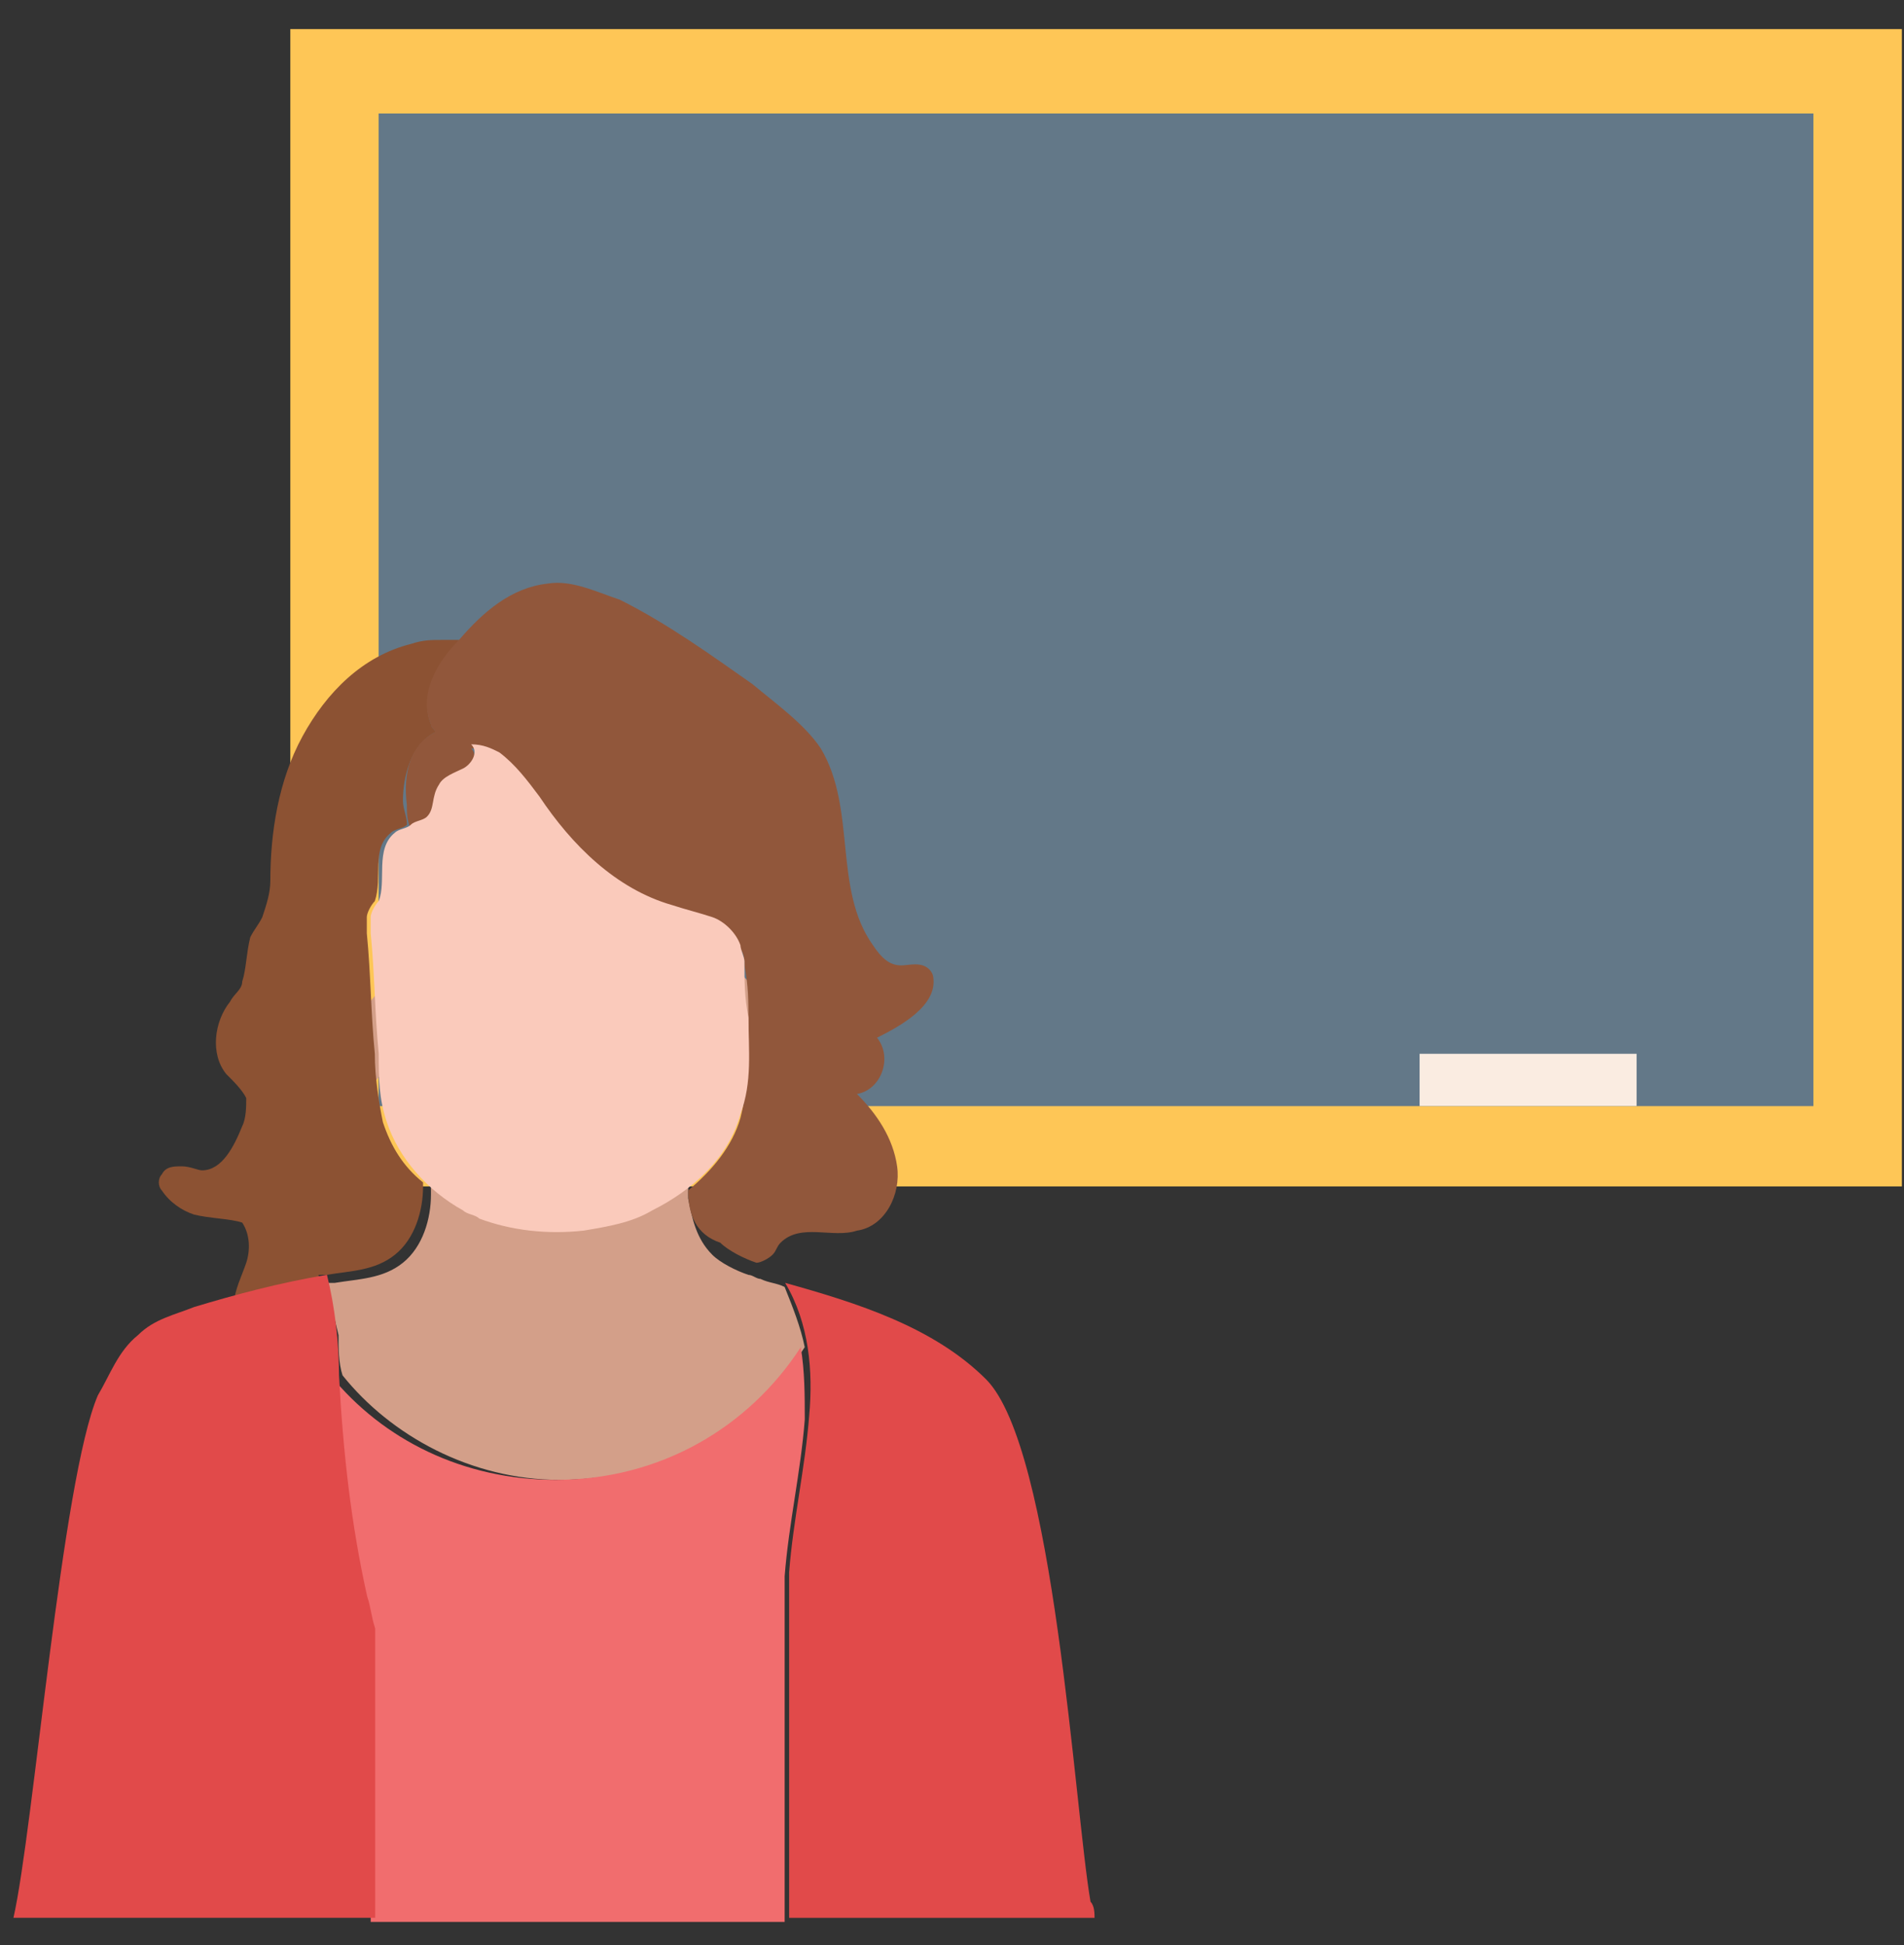
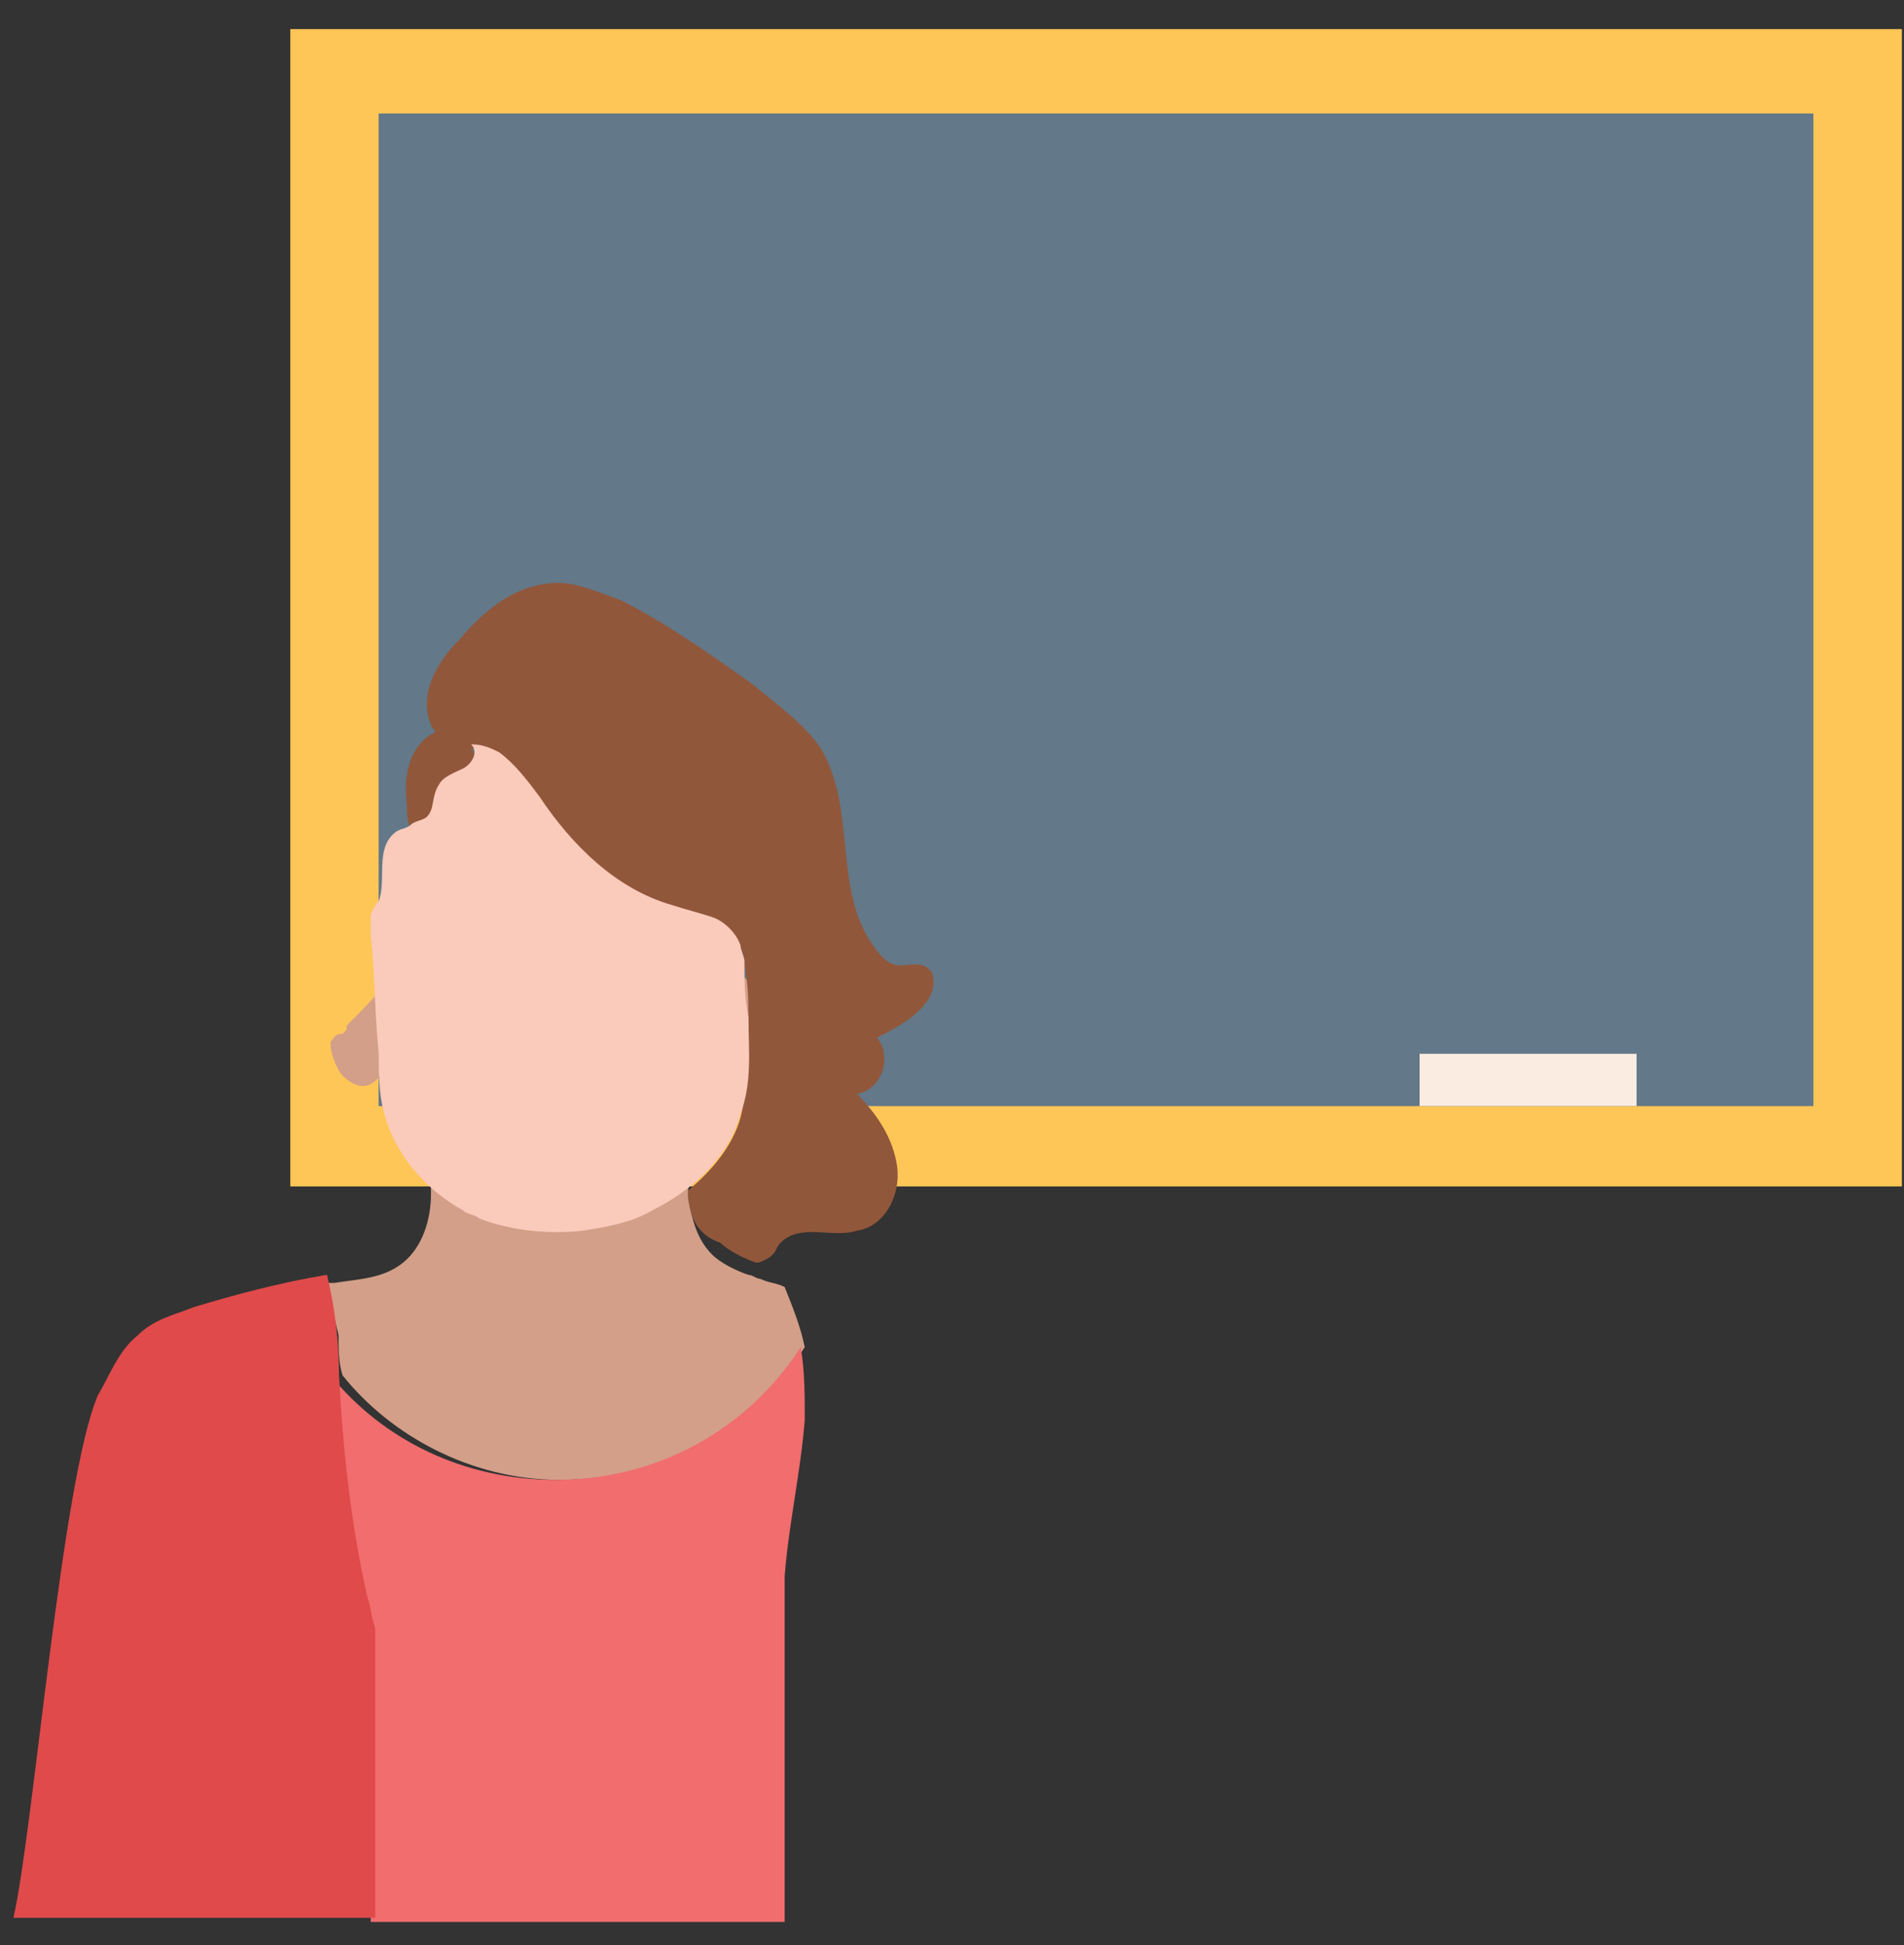
<svg xmlns="http://www.w3.org/2000/svg" width="46" height="47" viewBox="0 0 46 47" fill="none">
  <rect x="0" y="0" width="46" height="47" fill="#333333" stroke="none" />
  <g clip-path="url(#clip0_16_23013)">
    <path d="M45.949 0.703H7.014V28.666H45.949V0.703Z" fill="#FEC656" />
    <path d="M43.811 2.742H9.148V26.725H43.811V2.742Z" fill="#637888" />
    <path d="M13.519 35.755C16.044 35.755 18.18 34.492 19.442 32.55C19.345 32.065 19.151 31.579 18.956 31.094C18.762 30.997 18.568 30.997 18.374 30.9C18.277 30.9 18.18 30.803 18.083 30.803C17.791 30.706 17.403 30.512 17.209 30.317C16.82 29.929 16.723 29.444 16.626 28.958C16.626 28.57 16.626 28.084 16.723 27.599C14.684 27.405 12.548 27.21 10.509 27.113C10.315 27.599 10.412 28.181 10.412 28.764V28.861C10.412 29.444 10.218 30.123 9.732 30.512C9.247 30.9 8.664 30.9 8.082 30.997C7.985 30.997 7.888 30.997 7.888 30.997C7.985 31.385 8.082 31.871 8.179 32.259C8.179 32.551 8.179 32.939 8.276 33.23C9.441 34.687 11.383 35.755 13.519 35.755Z" fill="#D39F89" />
    <path d="M17.403 24.296C17.403 24.102 17.403 24.005 17.5 23.811C17.598 23.617 17.695 23.52 17.889 23.52C18.18 23.811 18.471 24.102 18.763 24.296L18.86 24.393C18.957 24.491 18.957 24.587 18.957 24.685C18.957 24.879 18.957 24.976 18.957 25.17C18.86 25.364 18.763 25.656 18.569 25.753C18.374 25.85 18.083 25.947 17.889 25.85C17.695 25.85 17.598 25.656 17.5 25.558C17.403 25.364 17.403 25.073 17.403 24.782C17.403 24.587 17.403 24.49 17.403 24.296Z" fill="#D39F89" />
    <path d="M7.984 25.172C7.984 25.463 8.082 25.657 8.179 25.851C8.276 26.046 8.567 26.24 8.761 26.24C9.052 26.24 9.247 25.948 9.344 25.657C9.441 25.366 9.344 25.075 9.344 24.881C9.344 24.492 9.247 24.201 9.247 23.812C9.052 24.104 8.761 24.395 8.47 24.686L8.373 24.784V24.881L8.276 24.977C8.082 24.977 8.082 25.075 7.984 25.172Z" fill="#D39F89" />
-     <path d="M3.91 28.374C4.007 28.18 4.201 28.18 4.395 28.18C4.589 28.18 4.784 28.277 4.881 28.277C5.366 28.277 5.657 27.695 5.852 27.209C5.949 27.015 5.949 26.724 5.949 26.53C5.852 26.335 5.657 26.141 5.463 25.947C5.075 25.462 5.172 24.685 5.56 24.199C5.658 24.005 5.852 23.908 5.852 23.714C5.949 23.423 5.949 23.034 6.046 22.646C6.143 22.452 6.24 22.355 6.337 22.16C6.434 21.869 6.531 21.578 6.531 21.287C6.531 20.122 6.725 18.859 7.308 17.791C7.891 16.723 8.764 15.849 9.93 15.558C10.221 15.461 10.415 15.461 10.706 15.461C10.803 15.461 10.9 15.461 11.095 15.461C10.609 16.044 10.124 16.82 10.415 17.5C10.415 17.597 10.512 17.597 10.512 17.694C9.93 17.985 9.735 18.762 9.735 19.345C9.735 19.539 9.833 19.733 9.833 19.927C9.735 20.024 9.541 20.024 9.444 20.121C8.959 20.51 9.25 21.189 9.056 21.772C8.959 21.869 8.862 22.063 8.862 22.16C8.862 22.258 8.862 22.452 8.862 22.549C8.959 23.52 8.959 24.491 9.056 25.462C9.056 26.044 9.153 26.627 9.25 27.112C9.444 27.695 9.735 28.18 10.221 28.569V28.666C10.221 29.248 10.027 29.928 9.541 30.316C9.056 30.705 8.473 30.705 7.891 30.802C7.793 30.802 7.696 30.802 7.696 30.802C7.794 31.19 7.891 31.676 7.988 32.064C7.308 32.258 6.628 32.258 5.949 31.967C5.852 31.87 5.657 31.87 5.657 31.676C5.657 31.579 5.657 31.482 5.657 31.482C5.657 31.19 5.852 30.802 5.949 30.511C6.046 30.219 6.046 29.831 5.852 29.54C5.56 29.442 5.075 29.442 4.686 29.345C4.395 29.248 4.104 29.054 3.91 28.763C3.813 28.666 3.813 28.471 3.91 28.374Z" fill="#8C5233" />
    <path d="M16.625 28.763C17.208 28.277 17.693 27.695 17.888 27.015C18.082 26.238 18.082 25.461 18.082 24.685C18.082 24.199 18.082 23.811 17.985 23.325C17.985 23.228 17.985 23.034 17.888 22.937C17.79 22.646 17.499 22.354 17.208 22.257C16.917 22.16 16.528 22.063 16.237 21.966C14.878 21.578 13.809 20.509 13.033 19.344C12.742 18.956 12.45 18.471 12.062 18.276C11.868 18.179 11.673 18.082 11.382 18.082C11.576 18.276 11.382 18.568 11.188 18.665C10.994 18.762 10.703 18.859 10.605 19.053C10.411 19.247 10.508 19.636 10.314 19.83C10.217 19.927 10.12 20.024 9.926 20.024C9.829 19.83 9.829 19.636 9.829 19.442C9.731 18.665 9.926 17.985 10.508 17.694C10.508 17.597 10.411 17.597 10.411 17.5C10.12 16.82 10.508 16.043 11.091 15.461C11.673 14.781 12.353 14.198 13.227 14.101C13.809 14.004 14.392 14.296 14.975 14.49C16.14 15.072 17.208 15.849 18.179 16.529C18.761 17.014 19.441 17.5 19.829 18.082C20.703 19.539 20.121 21.481 21.092 22.84C21.286 23.131 21.48 23.325 21.771 23.325C21.965 23.325 22.257 23.228 22.451 23.422C22.548 23.52 22.548 23.617 22.548 23.617C22.645 24.296 21.771 24.782 21.189 25.073C21.577 25.559 21.286 26.335 20.703 26.432C21.189 26.918 21.577 27.5 21.674 28.18C21.771 28.86 21.383 29.637 20.703 29.734C20.121 29.928 19.344 29.54 18.859 30.025C18.761 30.122 18.761 30.219 18.664 30.316C18.567 30.413 18.373 30.51 18.276 30.51C17.985 30.413 17.596 30.219 17.402 30.025C16.82 29.831 16.625 29.345 16.625 28.763Z" fill="#91573B" />
    <path d="M8.956 22.159C8.956 22.062 9.053 21.868 9.15 21.771C9.344 21.285 9.053 20.509 9.539 20.12C9.636 20.023 9.83 20.023 9.927 19.926C10.024 19.829 10.218 19.829 10.315 19.732C10.51 19.538 10.413 19.247 10.607 18.955C10.704 18.761 10.995 18.664 11.189 18.567C11.383 18.47 11.578 18.178 11.383 17.984C11.675 17.984 11.869 18.081 12.063 18.178C12.452 18.47 12.743 18.858 13.034 19.247C13.811 20.412 14.879 21.48 16.238 21.868C16.53 21.965 16.918 22.062 17.209 22.159C17.5 22.256 17.792 22.548 17.889 22.839C17.889 22.936 17.986 23.13 17.986 23.227C17.986 23.713 17.986 24.101 18.083 24.587C18.083 25.363 18.18 26.14 17.889 26.917C17.598 27.985 16.724 28.762 15.753 29.247C15.268 29.539 14.685 29.636 14.102 29.733C13.229 29.83 12.355 29.733 11.578 29.442C11.481 29.344 11.287 29.344 11.19 29.247C10.316 28.762 9.636 27.985 9.345 27.111C9.15 26.529 9.15 26.043 9.15 25.461C9.053 24.49 9.053 23.519 8.956 22.548C8.956 22.354 8.956 22.256 8.956 22.159Z" fill="#FACABB" />
    <path d="M8.762 38.668C8.859 38.959 8.859 39.153 8.956 39.444C8.956 39.541 8.956 45.853 8.956 45.95V46.047C8.956 46.144 8.956 46.144 8.956 46.241V46.338V46.435H18.957C18.957 45.95 18.957 39.153 18.957 38.668C18.957 38.571 18.957 38.474 18.957 38.377C18.957 38.279 18.957 38.182 18.957 38.085C19.054 36.823 19.346 35.561 19.443 34.298C19.443 33.716 19.443 33.133 19.346 32.551C18.083 34.493 15.947 35.755 13.423 35.755C11.19 35.755 9.248 34.784 7.985 33.23C7.985 33.328 7.985 33.328 7.985 33.425C8.18 35.075 8.374 36.92 8.762 38.668Z" fill="#F16D6E" />
-     <path d="M19.55 34.2C19.453 35.463 19.162 36.725 19.065 37.987C19.065 38.084 19.065 38.181 19.065 38.278C19.065 38.375 19.065 38.472 19.065 38.57C19.065 39.055 19.065 45.852 19.065 46.337H26.444C26.444 46.24 26.444 46.046 26.347 45.949C25.959 43.716 25.473 34.977 23.823 33.326C22.56 32.064 20.715 31.482 18.968 30.996C19.55 31.967 19.647 33.132 19.55 34.2Z" fill="#E14A4A" />
    <path d="M9.064 46.336V46.239V46.142C9.064 46.045 9.064 46.045 9.064 45.948V45.851C9.064 45.753 9.064 39.442 9.064 39.345C8.967 39.054 8.967 38.86 8.87 38.568C8.481 36.821 8.287 35.073 8.19 33.228C8.19 32.452 8.093 31.578 7.899 30.801C6.733 30.995 5.665 31.286 4.694 31.578C4.209 31.772 3.723 31.869 3.335 32.257C2.85 32.646 2.655 33.228 2.364 33.714C1.49 35.753 0.811 44.2 0.325 46.336H9.064V46.336Z" fill="#E14A4A" />
    <path d="M39.54 25.461H34.297V26.723H39.54V25.461Z" fill="#FAECE1" />
  </g>
  <defs>
    <clipPath id="clip0_16_23013">
      <rect width="45.732" height="45.732" fill="white" transform="translate(0.269 0.703)" />
    </clipPath>
  </defs>
</svg>